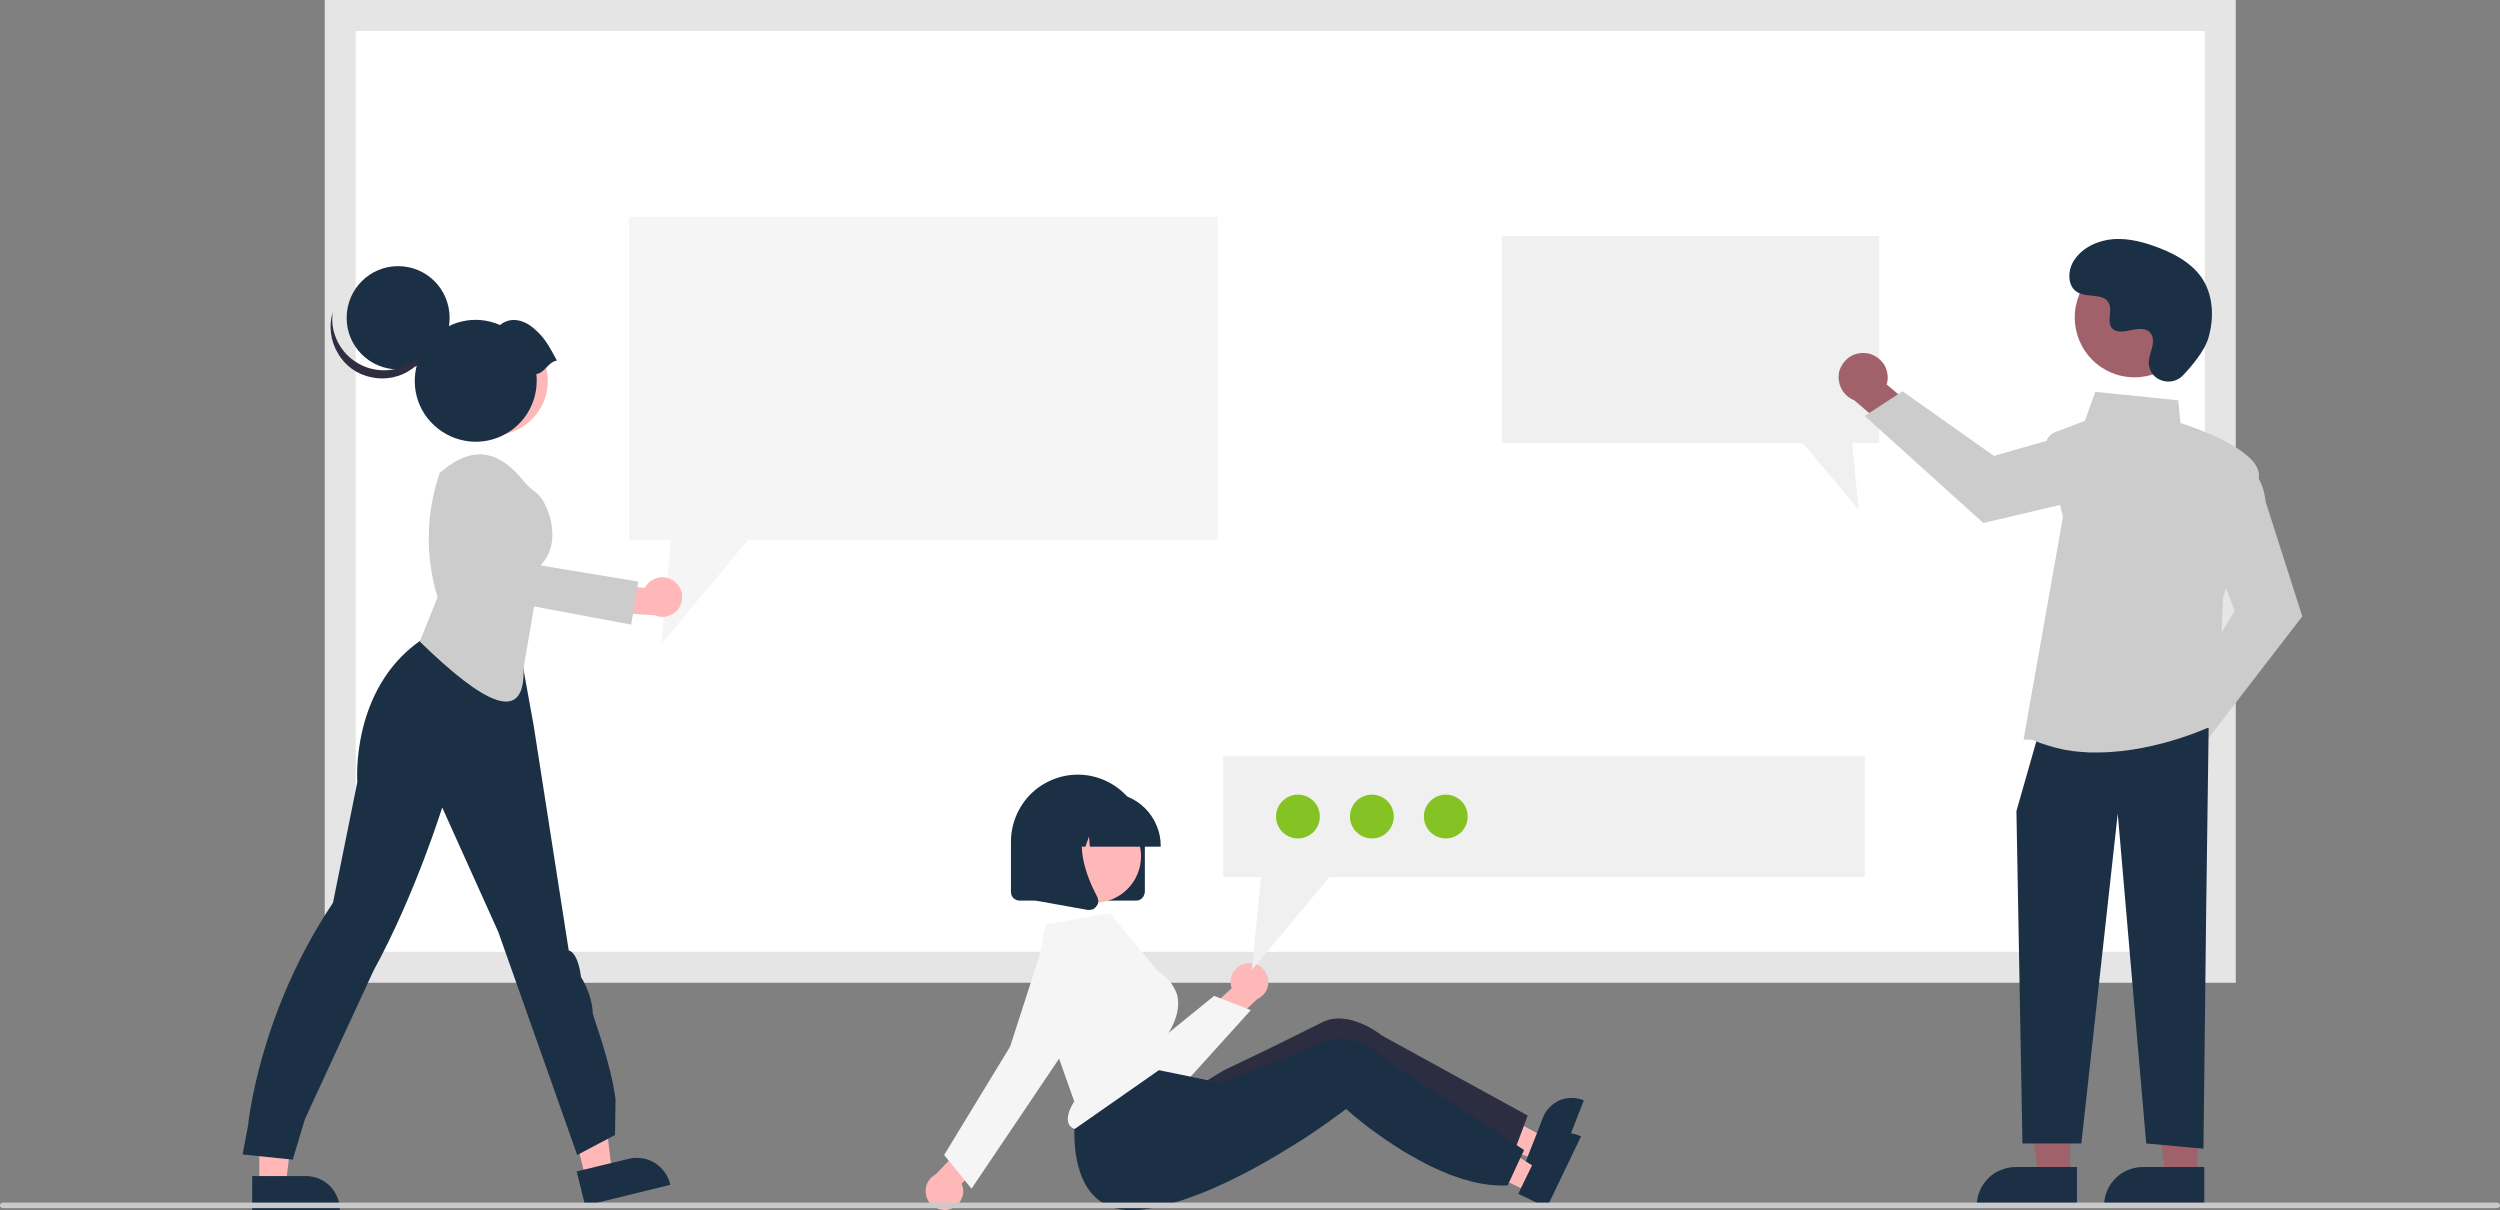
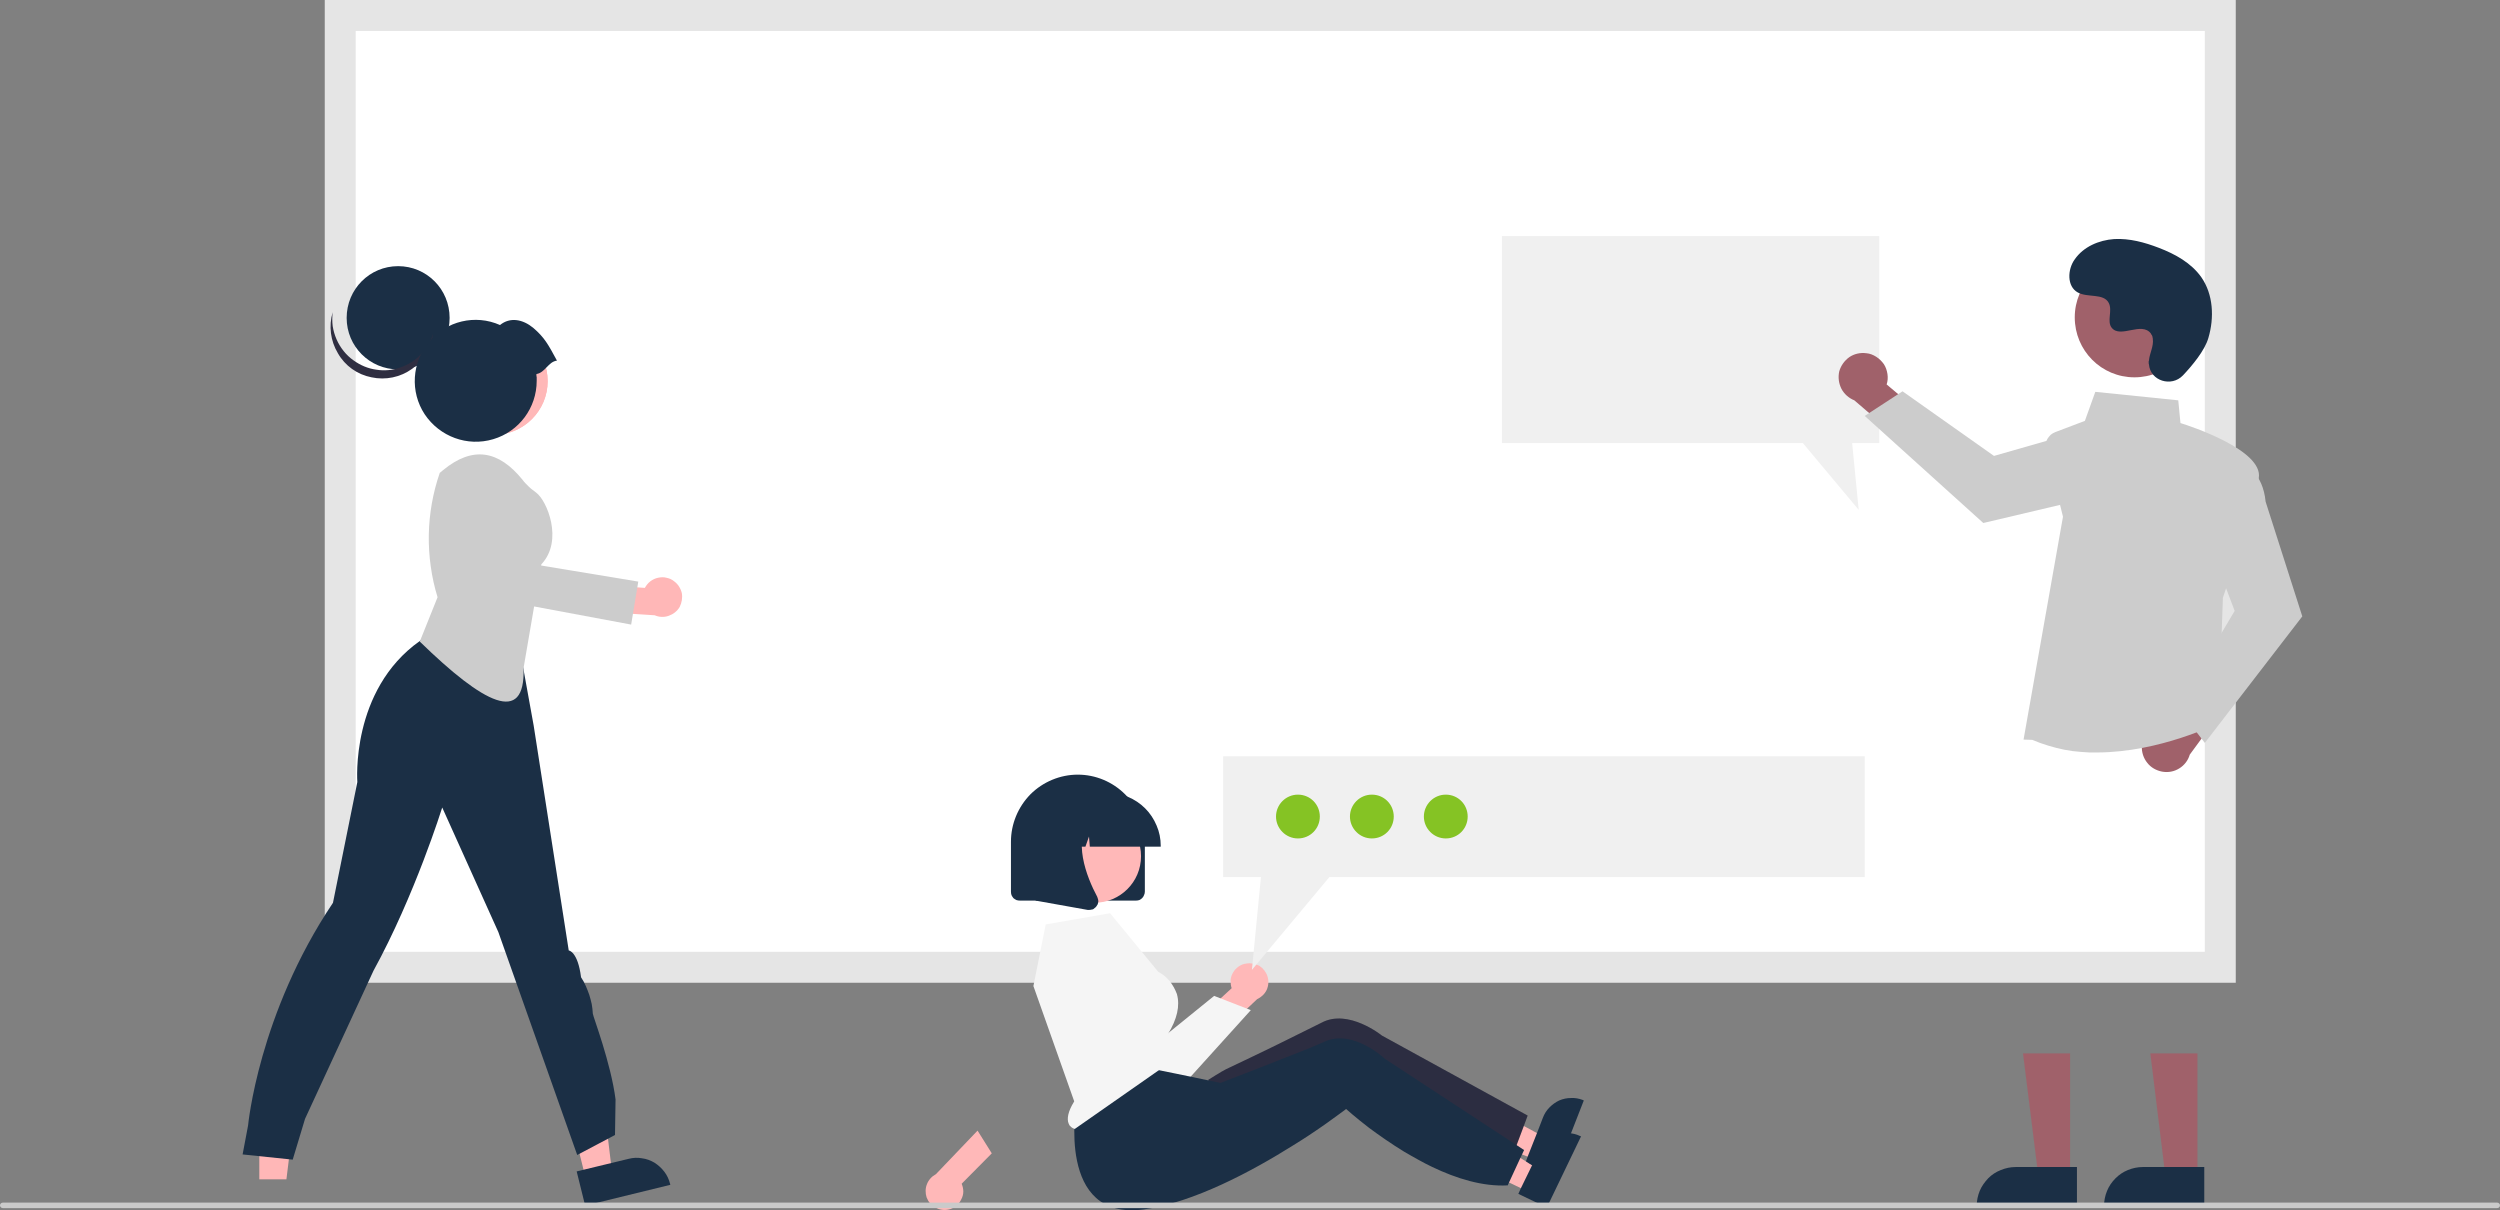
<svg xmlns="http://www.w3.org/2000/svg" version="1.2" viewBox="0 0 913 442" width="913" height="442">
  <rect x="0" y="0" width="913" height="442" fill="#808080" stroke="none" />
  <title>undraw_development_re_g5hq-svg</title>
  <style>
		.s0 { fill: #ffffff } 
		.s1 { fill: #e5e5e5 } 
		.s2 { fill: #f5f5f5 } 
		.s3 { fill: #f0f0f0 } 
		.s4 { fill: #ffb7b7 } 
		.s5 { fill: #1b2f45 } 
		.s6 { fill: #ffb8b8 } 
		.s7 { fill: #cccccc } 
		.s8 { fill: #2f2e41 } 
		.s9 { fill: #a0616a } 
		.s10 { opacity: .1;fill: #1b2f45 } 
		.s11 { fill: #85c324 } 
		.s12 { fill: #cacaca } 
	</style>
  <path id="Layer" class="s0" d="m124.2 353.3h686.7v-347.6h-686.7z" />
  <path id="Layer" fill-rule="evenodd" class="s1" d="m816.5 358.9h-697.9v-358.9h697.9zm-686.6-11.3h675.3v-336.3h-675.3z" />
-   <path id="Layer" class="s2" d="m444.7 79.2v118h-171.5l-31.7 38 3.6-38h-15.4v-118h215z" />
  <path id="Layer" class="s3" d="m548.5 86.2v75.6h109.9l20.4 24.4-2.4-24.4h9.9v-75.6h-137.8z" />
  <path id="Layer" class="s4" d="m94.7 430.7h9.9l4.7-38.3h-14.6v38.3z" />
-   <path id="Layer" class="s5" d="m92.1 429.5h19.6c1.6 0 3.2 0.3 4.7 0.9 1.5 0.6 2.9 1.6 4.1 2.7 1.1 1.2 2 2.5 2.7 4.1 0.6 1.5 0.9 3.1 0.9 4.7v0.4h-32z" />
  <path id="Layer" class="s4" d="m213.9 430.4l9.6-2.4-4.6-38.3-14.2 3.5 9.2 37.2z" />
  <path id="Layer" class="s5" d="m210.6 427.8l19-4.6c1.6-0.4 3.2-0.5 4.8-0.2 1.7 0.2 3.2 0.8 4.6 1.6 1.4 0.9 2.6 2 3.6 3.3 1 1.3 1.7 2.8 2.1 4.4l0.1 0.4-31.1 7.6z" />
  <path id="Layer" class="s5" d="m88.6 421.6l2-10.6c0 0 3.8-40.7 31-81.3l8.9-44.1c0 0-2.6-33.5 22.8-51.5l7.8-5.4 27.5 1.5 6.3 34.8 12.8 82.1c0 0 3.3 0.3 4.5 9.8q1 1.5 1.7 3.1 0.7 1.6 1.3 3.3 0.5 1.6 0.9 3.4 0.3 1.7 0.4 3.5c0.1 1.1 6.6 18 8.3 31.3l-0.2 13-13.8 7.3-28.8-81.4-20.5-45.5c0 0-10 32.1-25.1 59.6 0 0-20.8 45-25 54.1l-4.5 14.9z" />
  <path id="Layer" class="s4" d="m180.4 158.8c-10.9 0-19.7-8.8-19.7-19.6 0-10.9 8.8-19.6 19.7-19.6 10.8 0 19.6 8.7 19.6 19.6 0 10.8-8.8 19.6-19.6 19.6z" />
  <path id="Layer" class="s6" d="m180.4 158.8c-10.9 0-19.7-8.8-19.7-19.6 0-10.9 8.8-19.6 19.7-19.6 10.8 0 19.6 8.7 19.6 19.6 0 10.8-8.8 19.6-19.6 19.6z" />
  <path id="Layer" class="s7" d="m153.3 234.3l6.5-16.2q-1.7-5.5-2.5-11.3-0.8-5.7-0.7-11.5 0.1-5.7 1.1-11.4 1-5.7 2.9-11.2l1.2-1c10.8-8.9 20.3-7.3 29.1 3.6q0.5 0.7 1.1 1.3 0.6 0.6 1.2 1.2 0.6 0.6 1.3 1.1 0.6 0.5 1.3 1c3.9 2.8 10.1 17.5 1.9 26.2l-6.5 37.9c0.7 21-14.5 13.1-37.9-9.7z" />
  <path id="Layer" class="s4" d="m246.2 212.3c-0.8-0.7-1.8-1.1-2.8-1.3-1-0.3-2.1-0.2-3.1 0-1 0.2-2 0.7-2.8 1.3-0.9 0.7-1.5 1.5-2 2.4l-16.4-1.2-3.2 9.7 23.2 1.5c1.6 0.7 3.4 0.8 5.1 0.2 1.7-0.6 3.1-1.7 4-3.2 0.8-1.6 1.1-3.4 0.8-5.1-0.4-1.7-1.4-3.3-2.8-4.3z" />
  <path id="Layer" class="s7" d="m230.5 228.1l-46.6-8.7-15.2-25.5c-0.9-2.7-0.8-5.6 0.4-8.2 1.2-2.6 3.4-4.6 6.1-5.6 2.8-1 5.7-0.9 8.3 0.4 2.6 1.2 4.6 3.4 5.6 6.1l7.1 19.7 36.9 6.1z" />
  <path id="Layer" class="s5" d="m145.4 134.9c-10.4 0-18.8-8.4-18.8-18.8 0-10.5 8.4-18.9 18.8-18.9 10.4 0 18.8 8.4 18.8 18.9 0 10.4-8.4 18.8-18.8 18.8z" />
  <path id="Layer" class="s8" d="m129.1 131.6c2.5 1.8 5.3 3 8.3 3.4 2.9 0.5 6 0.2 8.8-0.8 2.9-1 5.5-2.6 7.5-4.8 2.1-2.1 3.7-4.8 4.5-7.6-0.6 5.2-3.5 9.9-7.7 12.9-4.3 3.1-9.7 4.2-14.8 3.1-5.2-1-9.7-4.2-12.3-8.8-2.7-4.5-3.4-9.9-1.9-15q-0.3 2.6 0 5.1 0.4 2.5 1.4 4.8 1 2.3 2.6 4.3 1.6 2 3.6 3.4z" />
  <path id="Layer" class="s5" d="m203.4 131.7c-3.2-5.9-4.5-8.4-8.7-12-3.8-3.1-8.4-4-12.1-1-9-4-19.6-1.5-25.9 6.1-6.3 7.5-7 18.3-1.6 26.5 5.5 8.2 15.6 11.9 25 9.1 9.5-2.8 15.9-11.5 15.9-21.3q0-0.3 0-0.6 0-0.4 0-0.7 0-0.3-0.1-0.6 0-0.3 0-0.6c3.2-0.5 4.3-4.5 7.5-4.9z" />
  <path id="Layer" class="s9" d="m782.2 272.5c0.1-1.3 0.5-2.5 1.1-3.7 0.6-1.1 1.4-2.1 2.5-2.9 1-0.8 2.2-1.4 3.5-1.6 1.2-0.3 2.5-0.3 3.8 0l11.8-16.6 11.8 4.7-17 23.2c-0.6 2.1-2 3.9-3.8 5-1.9 1.2-4.1 1.6-6.3 1.2-2.1-0.4-4.1-1.5-5.4-3.2-1.4-1.7-2.1-3.9-2-6.1z" />
  <path id="Layer" class="s7" d="m795.2 258.3l20.9-35.2-8.6-22.7 11.6-31 0.5 0.2c0.3 0.1 6.8 3.1 7.8 13.6l13.4 41.9-35.6 46.2z" />
  <path id="Layer" class="s9" d="m681.6 129c1.3 0.1 2.5 0.6 3.6 1.3 1.1 0.7 2 1.6 2.8 2.7 0.7 1.1 1.1 2.3 1.3 3.6 0.2 1.3 0.1 2.6-0.3 3.8l15.6 13.1-5.6 11.4-21.8-18.7c-2-0.8-3.7-2.3-4.7-4.2-1-2-1.3-4.2-0.8-6.4 0.6-2.1 1.9-3.9 3.7-5.2 1.8-1.2 4-1.7 6.2-1.4z" />
  <path id="Layer" class="s7" d="m694.8 142.9l33.4 23.6 23.4-6.7 29.9 13.9-0.2 0.4c-0.2 0.3-3.6 6.7-14.2 6.8l-42.8 10.1-43.3-39.1z" />
  <path id="Layer" class="s9" d="m756 429.5h-11.6l-5.6-44.8h17.2v44.8z" />
  <path id="Layer" class="s5" d="m736.1 426.2h22.4v14.1h-36.6c0-1.8 0.4-3.7 1.1-5.4 0.7-1.7 1.8-3.2 3.1-4.6 1.3-1.3 2.8-2.3 4.6-3 1.7-0.7 3.5-1.1 5.4-1.1z" />
  <path id="Layer" class="s9" d="m802.5 429.5h-11.7l-5.5-44.8h17.2v44.8z" />
  <path id="Layer" class="s5" d="m782.5 426.2h22.5v14.1h-36.6c0-1.8 0.4-3.7 1.1-5.4 0.7-1.7 1.7-3.2 3.1-4.6 1.3-1.3 2.8-2.3 4.5-3 1.7-0.7 3.6-1.1 5.4-1.1z" />
-   <path id="Layer" class="s5" d="m806.6 265.8l-0.9 66.4-1 87.3-20.9-1.9-10.4-120.5-13.3 120.5h-21.5l-2.2-121.4 7.6-26.6 62.6-3.8z" />
  <path id="Layer" class="s7" d="m742.2 270.2l-3.2-0.1 14.4-81.4-6.1-24.6q-0.3-0.9-0.2-1.9 0.1-1 0.6-1.9 0.5-0.8 1.2-1.5 0.7-0.6 1.7-1l10.8-4.1 3.8-10.6 30.3 3.1 0.8 8.3c3.3 1 30.4 9.9 28.6 20.1-1.8 10.2-12.5 42.1-13.1 43.7l-1.6 45.8-0.3 0.1c-0.3 0.1-21.1 10.5-43.8 10.6q-3.1 0.1-6.1-0.2-3.1-0.2-6.1-0.8-3-0.6-5.9-1.5-3-0.9-5.8-2.1z" />
  <path id="Layer" class="s9" d="m779.5 137.8c-12.1 0-21.8-9.8-21.8-21.9 0-12 9.7-21.8 21.8-21.8 12.1 0 21.8 9.8 21.8 21.8 0 12.1-9.7 21.9-21.8 21.9z" />
  <path id="Layer" class="s5" d="m797.2 137.1c-4.2 4.4-11.9 2-12.4-4q-0.1-0.2-0.1-0.4 0-0.2 0-0.3 0-0.2 0-0.4 0-0.2 0.1-0.3c0.2-2.7 1.8-5.2 1.4-8q0-0.3-0.1-0.5 0-0.3-0.1-0.5-0.1-0.3-0.3-0.5-0.1-0.2-0.2-0.4c-3.4-4.5-11.1 1.9-14.3-2.1-1.9-2.4 0.4-6.3-1.1-9.1-1.9-3.6-7.7-1.8-11.3-3.8-4-2.2-3.8-8.4-1.1-12.1 3.2-4.6 8.8-7 14.4-7.4 5.6-0.3 11.1 1.2 16.3 3.2 6 2.3 11.8 5.5 15.5 10.7 4.4 6.3 4.8 14.8 2.6 22.2-1.3 4.6-5.9 10.1-9.3 13.7z" />
  <path id="Layer" class="s6" d="m560.7 423.5l3.2-8.3-30.6-16.5-4.8 12.3 32.2 12.5z" />
  <path id="Layer" class="s5" d="m578 401.7c-1.3-0.5-2.8-0.8-4.3-0.7-1.5 0-2.9 0.3-4.3 0.9-1.3 0.6-2.5 1.5-3.5 2.5-1.1 1.1-1.9 2.4-2.4 3.7l-2.2 5.7-3.4 8.6-0.8 2.2 10.8 4.2 10.5-26.9z" />
  <path id="Layer" class="s8" d="m557.9 407.4l-1.4 3.8-3.5 9.3-0.1 0.3c-8.9 1.1-18.8-1.2-27.9-4.7q-1.3-0.5-2.7-1-1.3-0.6-2.7-1.2-1.3-0.6-2.6-1.2-1.3-0.7-2.6-1.3c-5.2-2.6-9.8-5.4-13.5-7.7-5.5-3.6-8.9-6.2-8.9-6.2 0 0-0.9 0.8-2.6 2.2-2.1 1.9-5.6 4.8-10.1 8.2q-2.5 2-5.4 4.2c-14.3 10.6-32.7-17.7-32.7-17.7 0 0 5.2-3.3 6.5-3.9 4.4-2.1 14.6-6.9 23.4-11.3 4.5-2.2 8.7-4.3 11.5-5.7 9.8-5.3 22.1 4.7 22.1 4.7z" />
  <path id="Layer" class="s10" d="m557.9 407.4l-1.4 3.8-3.5 9.3-0.1 0.3c-8.9 1.1-18.8-1.2-27.9-4.7q-1.3-0.5-2.7-1-1.3-0.6-2.7-1.2-1.3-0.6-2.6-1.2-1.3-0.7-2.6-1.3c-5.2-2.6-9.8-5.4-13.5-7.7-5.5-3.6-8.9-6.2-8.9-6.2 0 0-0.9 0.8-2.6 2.2-2.1 1.9-5.6 4.8-10.1 8.2q-2.5 2-5.4 4.2c-14.3 10.6-32.7-17.7-32.7-17.7 0 0 5.2-3.3 6.5-3.9 4.4-2.1 14.6-6.9 23.4-11.3 4.5-2.2 8.7-4.3 11.5-5.7 9.8-5.3 22.1 4.7 22.1 4.7z" />
  <path id="Layer" class="s5" d="m414.8 328.9h-42.3q-0.7 0-1.3-0.2-0.6-0.3-1.1-0.7-0.4-0.5-0.7-1.1-0.2-0.6-0.2-1.3v-18.2c0-6.5 2.6-12.7 7.1-17.3 4.6-4.6 10.9-7.2 17.3-7.2 6.5 0 12.7 2.6 17.3 7.2 4.6 4.6 7.2 10.8 7.2 17.3v18.2q0 0.7-0.3 1.3-0.2 0.6-0.7 1.1-0.4 0.4-1 0.7-0.6 0.2-1.3 0.2z" />
  <path id="Layer" class="s6" d="m455.1 351.9c-1 0.1-1.9 0.5-2.8 1.1-0.8 0.6-1.5 1.3-2 2.2-0.5 0.8-0.8 1.8-0.9 2.8 0 1 0.1 2 0.4 2.9l-11.5 10.6 4.7 8.6 16.1-15.2c1.5-0.7 2.8-1.9 3.5-3.4 0.7-1.6 0.8-3.3 0.3-4.9-0.5-1.6-1.6-3-3-3.9-1.5-0.8-3.2-1.1-4.8-0.8z" />
  <path id="Layer" class="s2" d="m420.4 400q-0.7 0-1.5-0.1-2.4-0.2-4.6-0.9-2.2-0.8-4.1-2.1-2-1.3-3.5-3-1.6-1.8-2.6-3.9l-18.5-35.5c-1.2-2.3-1.5-5-0.7-7.5 0.7-2.5 2.4-4.7 4.6-6 2.3-1.3 5-1.7 7.6-1.1 2.5 0.7 4.7 2.2 6.1 4.4l17 38.2 23.2-18.8 13.4 5.2-22.6 25q-1.3 1.5-2.9 2.6-1.6 1.1-3.4 1.9-1.7 0.8-3.6 1.2-1.9 0.4-3.9 0.4z" />
  <path id="Layer" class="s6" d="m558.1 435.2l3.9-8-29.3-18.8-5.7 11.9 31.1 14.9z" />
  <path id="Layer" class="s5" d="m577.1 414.9c-1.4-0.7-2.8-1-4.3-1.1-1.4-0.1-2.9 0.1-4.3 0.6-1.4 0.5-2.7 1.2-3.8 2.2-1.1 1-2 2.2-2.6 3.5l-2.6 5.5-4.1 8.4-0.9 2 10.4 5 12.5-26z" />
  <path id="Layer" class="s5" d="m556.6 420l-1.7 3.6-4.2 9.1-0.1 0.2c-9.1 0.5-18.7-2.5-27.5-6.7q-1.3-0.7-2.6-1.3-1.3-0.7-2.6-1.4-1.3-0.7-2.5-1.4-1.3-0.8-2.6-1.5c-4.9-3-9.3-6.1-12.8-8.7-5.2-4-8.4-6.9-8.4-6.9 0 0-1 0.8-2.7 2-2.3 1.7-6 4.4-10.7 7.5q-2.7 1.8-5.8 3.7c-15.1 9.5-36.5 21-54.8 23.5-32 4.2-24.5-38.5-24.5-38.5l25.5-13.3 10.9 2.2 12 2.5 4.3 0.9c0 0 0.8-0.4 2.2-0.9 4.5-1.7 15-5.8 24.1-9.4 4.7-1.8 9-3.6 11.9-4.9 10.3-4.5 21.8 6.4 21.8 6.4z" />
  <path id="Layer" class="s6" d="m346.5 441.7c1-0.2 1.9-0.7 2.7-1.3 0.7-0.6 1.4-1.4 1.8-2.3 0.5-0.9 0.8-1.9 0.8-2.9 0-1-0.2-1.9-0.6-2.9l11-11.1-5.2-8.3-15.2 15.9c-1.5 0.8-2.7 2.1-3.3 3.7-0.6 1.5-0.6 3.3-0.1 4.8 0.6 1.6 1.7 2.9 3.2 3.7 1.5 0.8 3.2 1.1 4.9 0.7z" />
  <path id="Layer" class="s6" d="m399.6 329.7c-9.4 0-17-7.6-17-17 0-9.5 7.6-17.1 17-17.1 9.5 0 17.1 7.6 17.1 17.1 0 9.4-7.6 17-17.1 17z" />
  <path id="Layer" class="s2" d="m377.4 360.1l14.9 42.1-0.1 0.2c-2.1 3.4-2.7 6.2-1.9 8q0.1 0.3 0.3 0.6 0.3 0.3 0.5 0.5 0.3 0.3 0.7 0.5 0.3 0.1 0.7 0.3l35.2-24.6-1.3-9.9 0.1-0.1c3.4-5.5 4.5-10.4 3.3-14.7q-0.5-1.3-1.1-2.4-0.7-1.2-1.5-2.3-0.9-1-1.9-1.9-1.1-0.8-2.3-1.5l-0.1-0.1-17.5-21.3-23.5 4.1z" />
-   <path id="Layer" class="s2" d="m354.8 434.1l-10-12.3 24.1-39.6 11.2-34.7 0.3 0.2-0.3-0.2c1.2-3.8 4-6.9 7.7-8.5 3.7-1.5 7.9-1.4 11.5 0.3 3.7 1.8 6.4 5 7.4 8.9 1.1 3.9 0.4 8-1.8 11.3l-20.6 30.8z" />
  <path id="Layer" class="s5" d="m423.9 309.2h-25.9l-0.3-3.7-1.3 3.7h-4l-0.5-7.3-2.6 7.3h-7.8v-0.3c0-2.6 0.5-5.1 1.5-7.4 1-2.4 2.4-4.5 4.2-6.3 1.8-1.8 3.9-3.2 6.3-4.2 2.3-1 4.8-1.5 7.4-1.5h3.6c2.6 0 5.1 0.5 7.4 1.5 2.4 1 4.5 2.4 6.3 4.2 1.8 1.8 3.2 3.9 4.2 6.3 1 2.3 1.5 4.8 1.5 7.4z" />
  <path id="Layer" class="s5" d="m397.8 332.3q-0.1 0-0.2 0 0 0-0.1 0-0.1 0-0.2 0 0 0-0.1 0l-19-3.4v-31.3h20.9l-0.5 0.6c-7.2 8.4-1.8 22 2.1 29.3q0.2 0.5 0.3 0.9 0.1 0.4 0.1 0.9-0.1 0.5-0.2 0.9-0.2 0.4-0.5 0.8-0.2 0.3-0.5 0.5-0.3 0.3-0.6 0.5-0.4 0.2-0.8 0.2-0.3 0.1-0.7 0.1z" />
  <path id="Layer" class="s3" d="m681 276.2v44.1h-195.5l-28.3 33.9 3.3-33.9h-13.8v-44.1h234.3z" />
  <path id="Layer" class="s11" d="m528 306.2c-4.4 0-8-3.6-8-8 0-4.4 3.6-8 8-8 4.5 0 8 3.6 8 8 0 4.4-3.5 8-8 8z" />
  <path id="Layer" class="s11" d="m501 306.2c-4.4 0-8-3.6-8-8 0-4.4 3.6-8 8-8 4.5 0 8 3.6 8 8 0 4.4-3.5 8-8 8z" />
  <path id="Layer" class="s11" d="m474 306.2c-4.4 0-8-3.6-8-8 0-4.4 3.6-8 8-8 4.5 0 8 3.6 8 8 0 4.4-3.5 8-8 8z" />
  <path id="Layer" class="s12" d="m912 441.2h-911q-0.4 0-0.7-0.3-0.3-0.3-0.3-0.7 0-0.4 0.3-0.7 0.3-0.3 0.7-0.3h911q0.4 0 0.7 0.3 0.3 0.3 0.3 0.7 0 0.4-0.3 0.7-0.3 0.3-0.7 0.3z" />
</svg>